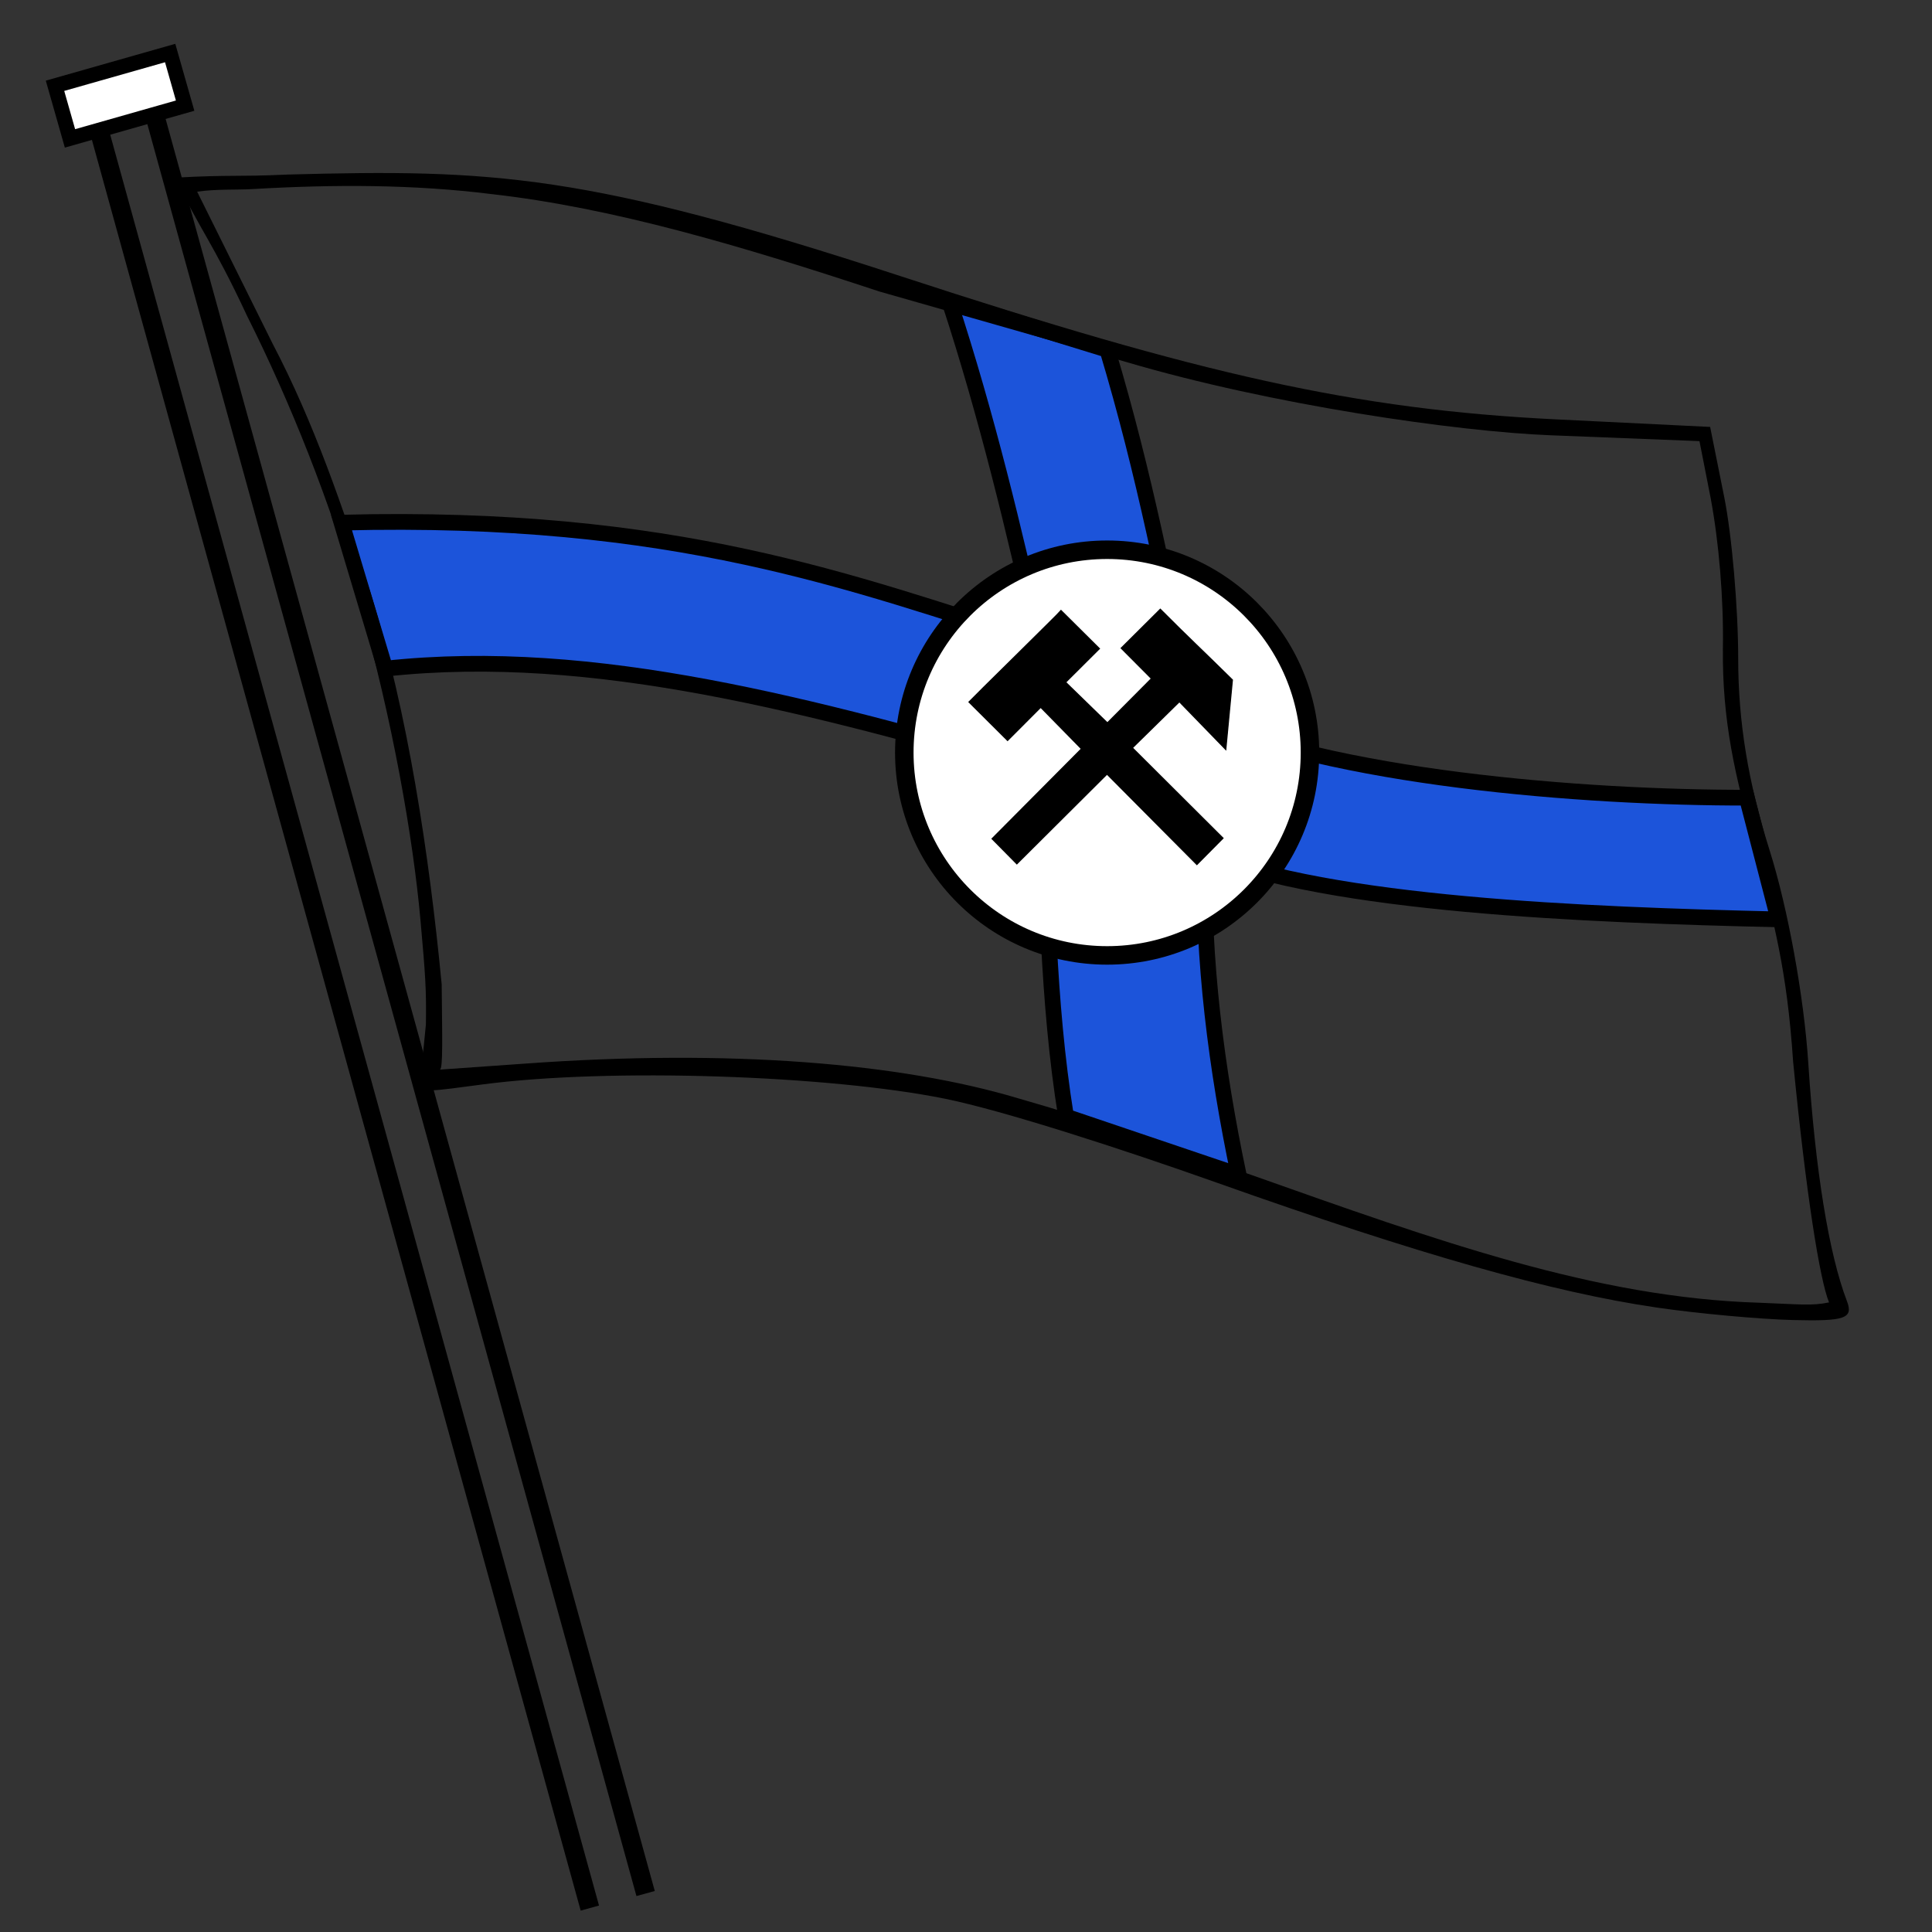
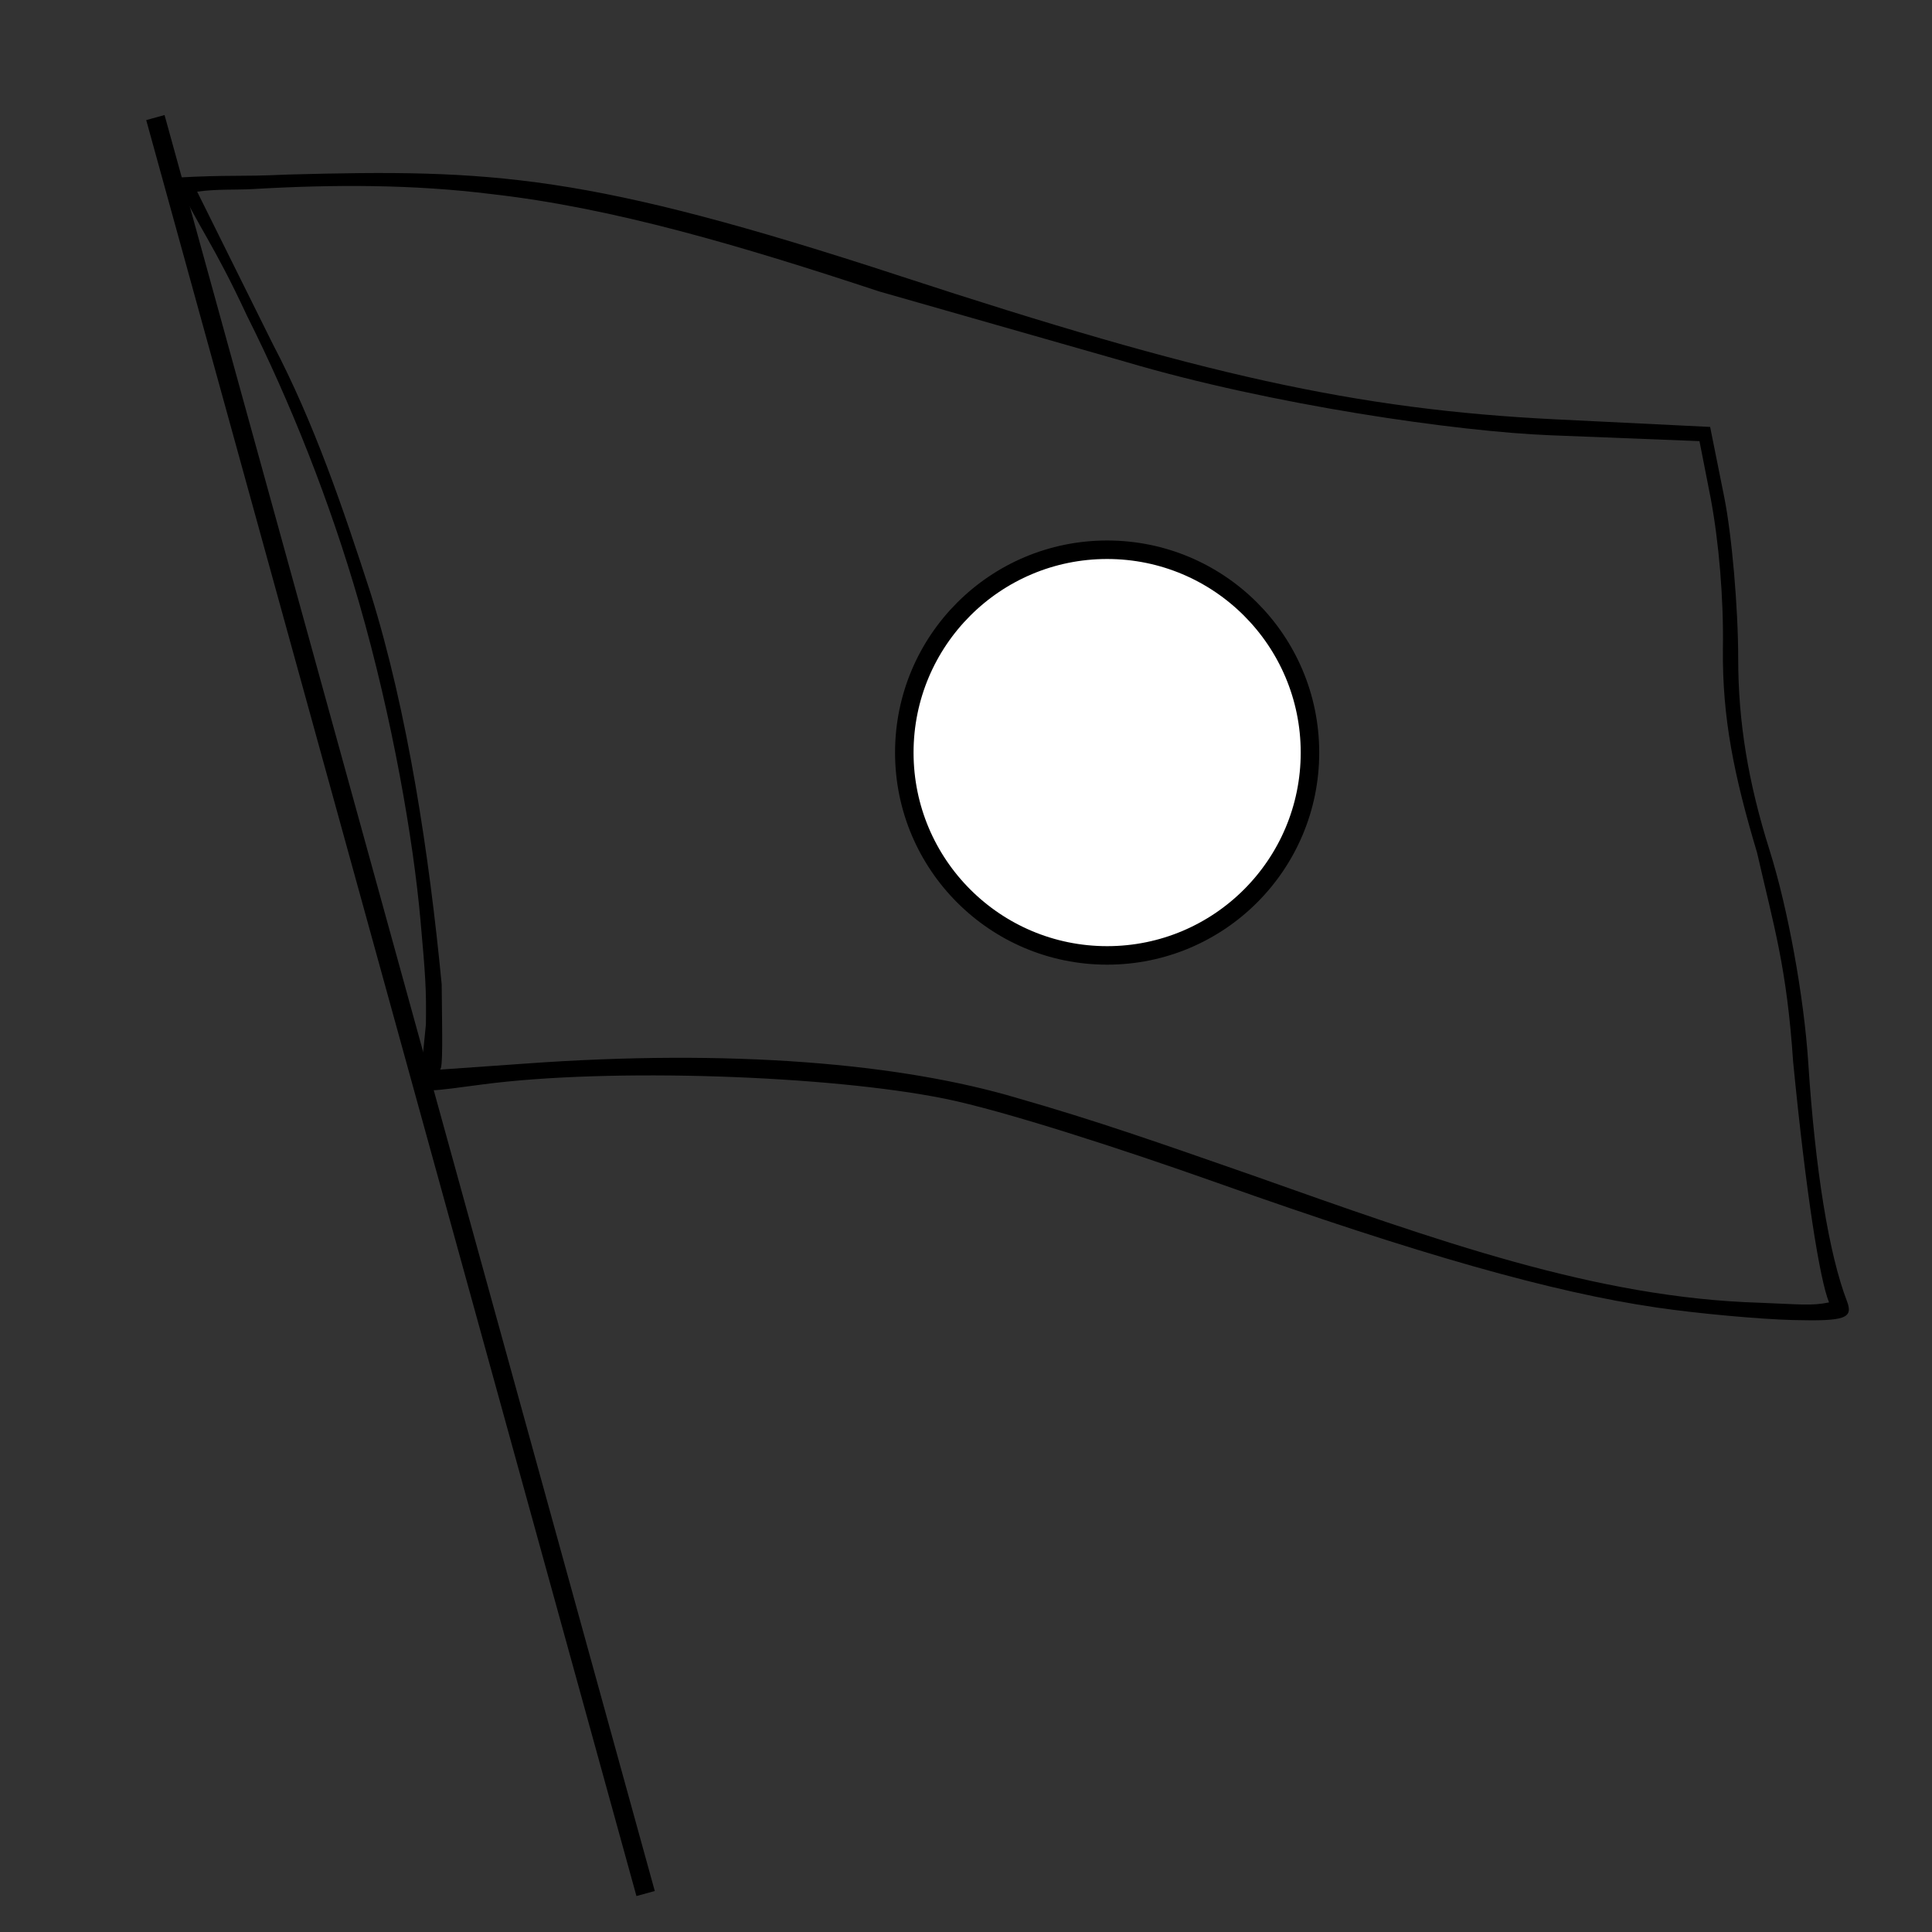
<svg xmlns="http://www.w3.org/2000/svg" xmlns:ns1="http://www.inkscape.org/namespaces/inkscape" xmlns:ns2="http://sodipodi.sourceforge.net/DTD/sodipodi-0.dtd" width="210mm" height="210mm" viewBox="0 0 210 210" version="1.1" id="svg8" ns1:version="0.92.4 (f8dce91, 2019-08-02)" ns2:docname="Ruderverein_Bochum_Logo.svg">
  <rect x="0" y="0" width="210" height="210" fill="#333333" stroke="none" />
  <defs id="defs2" />
  <ns2:namedview id="base" pagecolor="#ffffff" bordercolor="#666666" borderopacity="1.0" ns1:pageopacity="0.0" ns1:pageshadow="2" ns1:zoom="0.98994949" ns1:cx="773.2825" ns1:cy="421.48181" ns1:document-units="mm" ns1:current-layer="layer1" showgrid="true" ns1:snap-global="true" ns1:window-width="2493" ns1:window-height="1385" ns1:window-x="67" ns1:window-y="27" ns1:window-maximized="1" showguides="false">
    <ns1:grid type="xygrid" id="grid4785" />
  </ns2:namedview>
  <g ns1:label="Ebene 1" ns1:groupmode="layer" id="layer1" transform="translate(0,-87)">
    <g id="g1723" />
    <g id="g1853" transform="translate(2.645,7.42)">
-       <path ns2:nodetypes="ccscccc" ns1:connector-curvature="0" id="path1791" d="m 17.813,99.921 c 62.177,-6.615 84.58,24.835 164.749,26.687 2.821,15.369 2.94,32.69 3.583,34.763 6.691,21.557 6.117,41.726 11.234,60.752 -34.221,-0.506 -51.597,-9.73 -80.701,-18.991 -27.781,-7.938 -76.096,47.779 -71.963,-6.674 -0.96,-37.18 -15.61,-77.787 -26.901,-96.537 z" style="fill:#000000;fill-opacity:0" />
+       <path ns2:nodetypes="ccscccc" ns1:connector-curvature="0" id="path1791" d="m 17.813,99.921 z" style="fill:#000000;fill-opacity:0" />
      <g transform="translate(-2.064,-6.94)" id="g1800-3">
        <g id="g1841">
-           <path style="fill:#1c54da;fill-opacity:1;stroke:#000000;stroke-width:1.71;stroke-linecap:butt;stroke-linejoin:miter;stroke-miterlimit:4;stroke-dasharray:none;stroke-opacity:1" d="m 36.537,143.326 c 36.402,-0.918 55.383,6.526 75.847,12.965 -2.747,-12.211 -5.669,-24.47 -9.778,-37.042 l 17.178,5.292 c 4.124,13.769 6.343,25.665 9.25,39.688 15.064,6.879 42.503,9.015 60.255,8.996 l 3.436,13.229 c -21.272,-0.49 -48.627,-1.588 -62.369,-7.144 -0.23,11.593 1.256,23.243 3.7,34.926 l -18.764,-6.35 c -2.055,-12.775 -2.04,-25.107 -2.643,-37.571 -24.714,-6.949 -48.477,-13.601 -71.354,-11.113 z" id="path975-6" ns1:connector-curvature="0" ns2:nodetypes="ccccccccccccc" />
          <circle r="22.047" cy="168.322" cx="119.76" id="path1014-7" style="fill:#ffffff;fill-opacity:1;stroke:#000000;stroke-width:2.011;stroke-miterlimit:4;stroke-dasharray:none;stroke-opacity:1" />
-           <path ns2:nodetypes="ccccccccccccccccccccc" id="path1348-5" style="fill:#000000;fill-opacity:1;fill-rule:evenodd;stroke:#000000;stroke-width:0.12;stroke-linecap:butt;stroke-linejoin:miter;stroke-miterlimit:4;stroke-dasharray:none;stroke-opacity:1" d="m 107.25,177.688 2.696,2.73 9.799,-9.756 9.771,9.83 2.841,-2.866 -9.853,-9.818 5.108,-5.014 5.045,5.197 0.72,-7.568 c -3.806,-3.751 -4.421,-4.257 -7.837,-7.682 l -4.253,4.231 3.291,3.306 -4.791,4.819 -4.537,-4.415 3.672,-3.657 -4.171,-4.141 c -0.127,0.191 -9.892,9.784 -10.015,9.939 l 4.203,4.185 3.6,-3.608 4.428,4.515 z" ns1:connector-curvature="0" />
        </g>
        <path style="fill:#000000;stroke-width:1.375" d="m 179.529,228.649 c -11.368,-1.658 -25.871,-5.773 -47.838,-13.574 -10.361,-3.679 -23.25,-7.852 -29.57,-9.131 -12.519,-2.534 -36.38,-3.382 -50.273,-1.548 -5.341,0.705 -6.869,0.992 -6.869,2.5e-4 0,0 0.428,-3.106 0.733,-6.518 0.059,-3.828 -0.051,-5.327 -0.598,-11.432 -0.773,-8.627 -3.019,-21.764 -6.666,-34.424 -3.176,-11.023 -7.443,-21.729 -12.175,-31.168 -3.768,-8.09 -5.12,-9.308 -7.806,-15.022 6.172,-0.341 6.437,-0.076 12.258,-0.341 22.198,-0.598 32.455,-0.13 66.589,11.047 32.57,10.665 49.368,14.492 71.29,15.567 l 16.699,0.819 1.525,7.592 c 0.839,4.176 1.525,12.099 1.525,17.607 0,6.84 1.081,13.436 3.409,20.805 1.987,6.29 3.741,15.927 4.207,23.108 0.752,11.604 2.242,20.799 4.198,25.895 0.726,1.893 -0.176,2.214 -5.82,2.072 -3.674,-0.092 -10.341,-0.702 -14.816,-1.354 z M 94.98,118.198 c -15.033,-4.967 -28.929,-9.091 -42.116,-10.579 -8.467,-1.058 -17.112,-1.068 -26.016,-0.545 -1.712,0.101 -3.907,-0.022 -5.999,0.28 l 8.204,16.527 c 4.526,8.632 7.642,17.85 10.639,27.083 4.05,12.941 6.387,28.507 7.736,42.547 0.053,5.705 0.157,9.246 -0.203,9.272 l 9.201,-0.648 c 22.439,-1.633 40.922,-0.036 53.634,3.758 8.511,2.437 15.213,4.793 25.429,8.356 20.221,7.166 37.42,13.337 55.179,13.873 4.336,0.164 5.669,0.361 7.56,-0.036 -1,-2.432 -2.481,-11.648 -3.904,-26.16 -0.687,-10.264 -2.088,-14.697 -3.913,-22.698 -2.509,-8.401 -3.796,-14.651 -3.721,-22.204 0.091,-5.484 -0.441,-11.593 -1.322,-16.321 l -1.224,-6.234 -16.234,-0.639 c -10.016,-0.395 -30.245,-3.272 -46.19,-7.995" id="path174-6-6-3" ns1:connector-curvature="0" ns2:nodetypes="csssccsscccssccsssccccccsccccsccccccccccsc" />
        <path style="fill:none;stroke:#000000;stroke-width:2.067;stroke-linecap:butt;stroke-linejoin:miter;stroke-miterlimit:4;stroke-dasharray:none;stroke-opacity:1" d="M 16.309,99.299 69.594,292.338" id="path252-7-2-5" ns1:connector-curvature="0" />
-         <path style="fill:none;stroke:#000000;stroke-width:2.067;stroke-linecap:butt;stroke-linejoin:miter;stroke-miterlimit:4;stroke-dasharray:none;stroke-opacity:1" d="M 10.249,100.882 63.533,293.92" id="path252-3-5-9-6" ns1:connector-curvature="0" />
-         <rect style="fill:#ffffff;fill-opacity:0.997;stroke:#000000;stroke-width:1.622;stroke-miterlimit:4;stroke-dasharray:none;stroke-opacity:1" id="rect4795-3-1-2" width="13.012" height="5.945" x="-21.027" y="93.665" transform="rotate(-15.877)" />
      </g>
    </g>
  </g>
</svg>